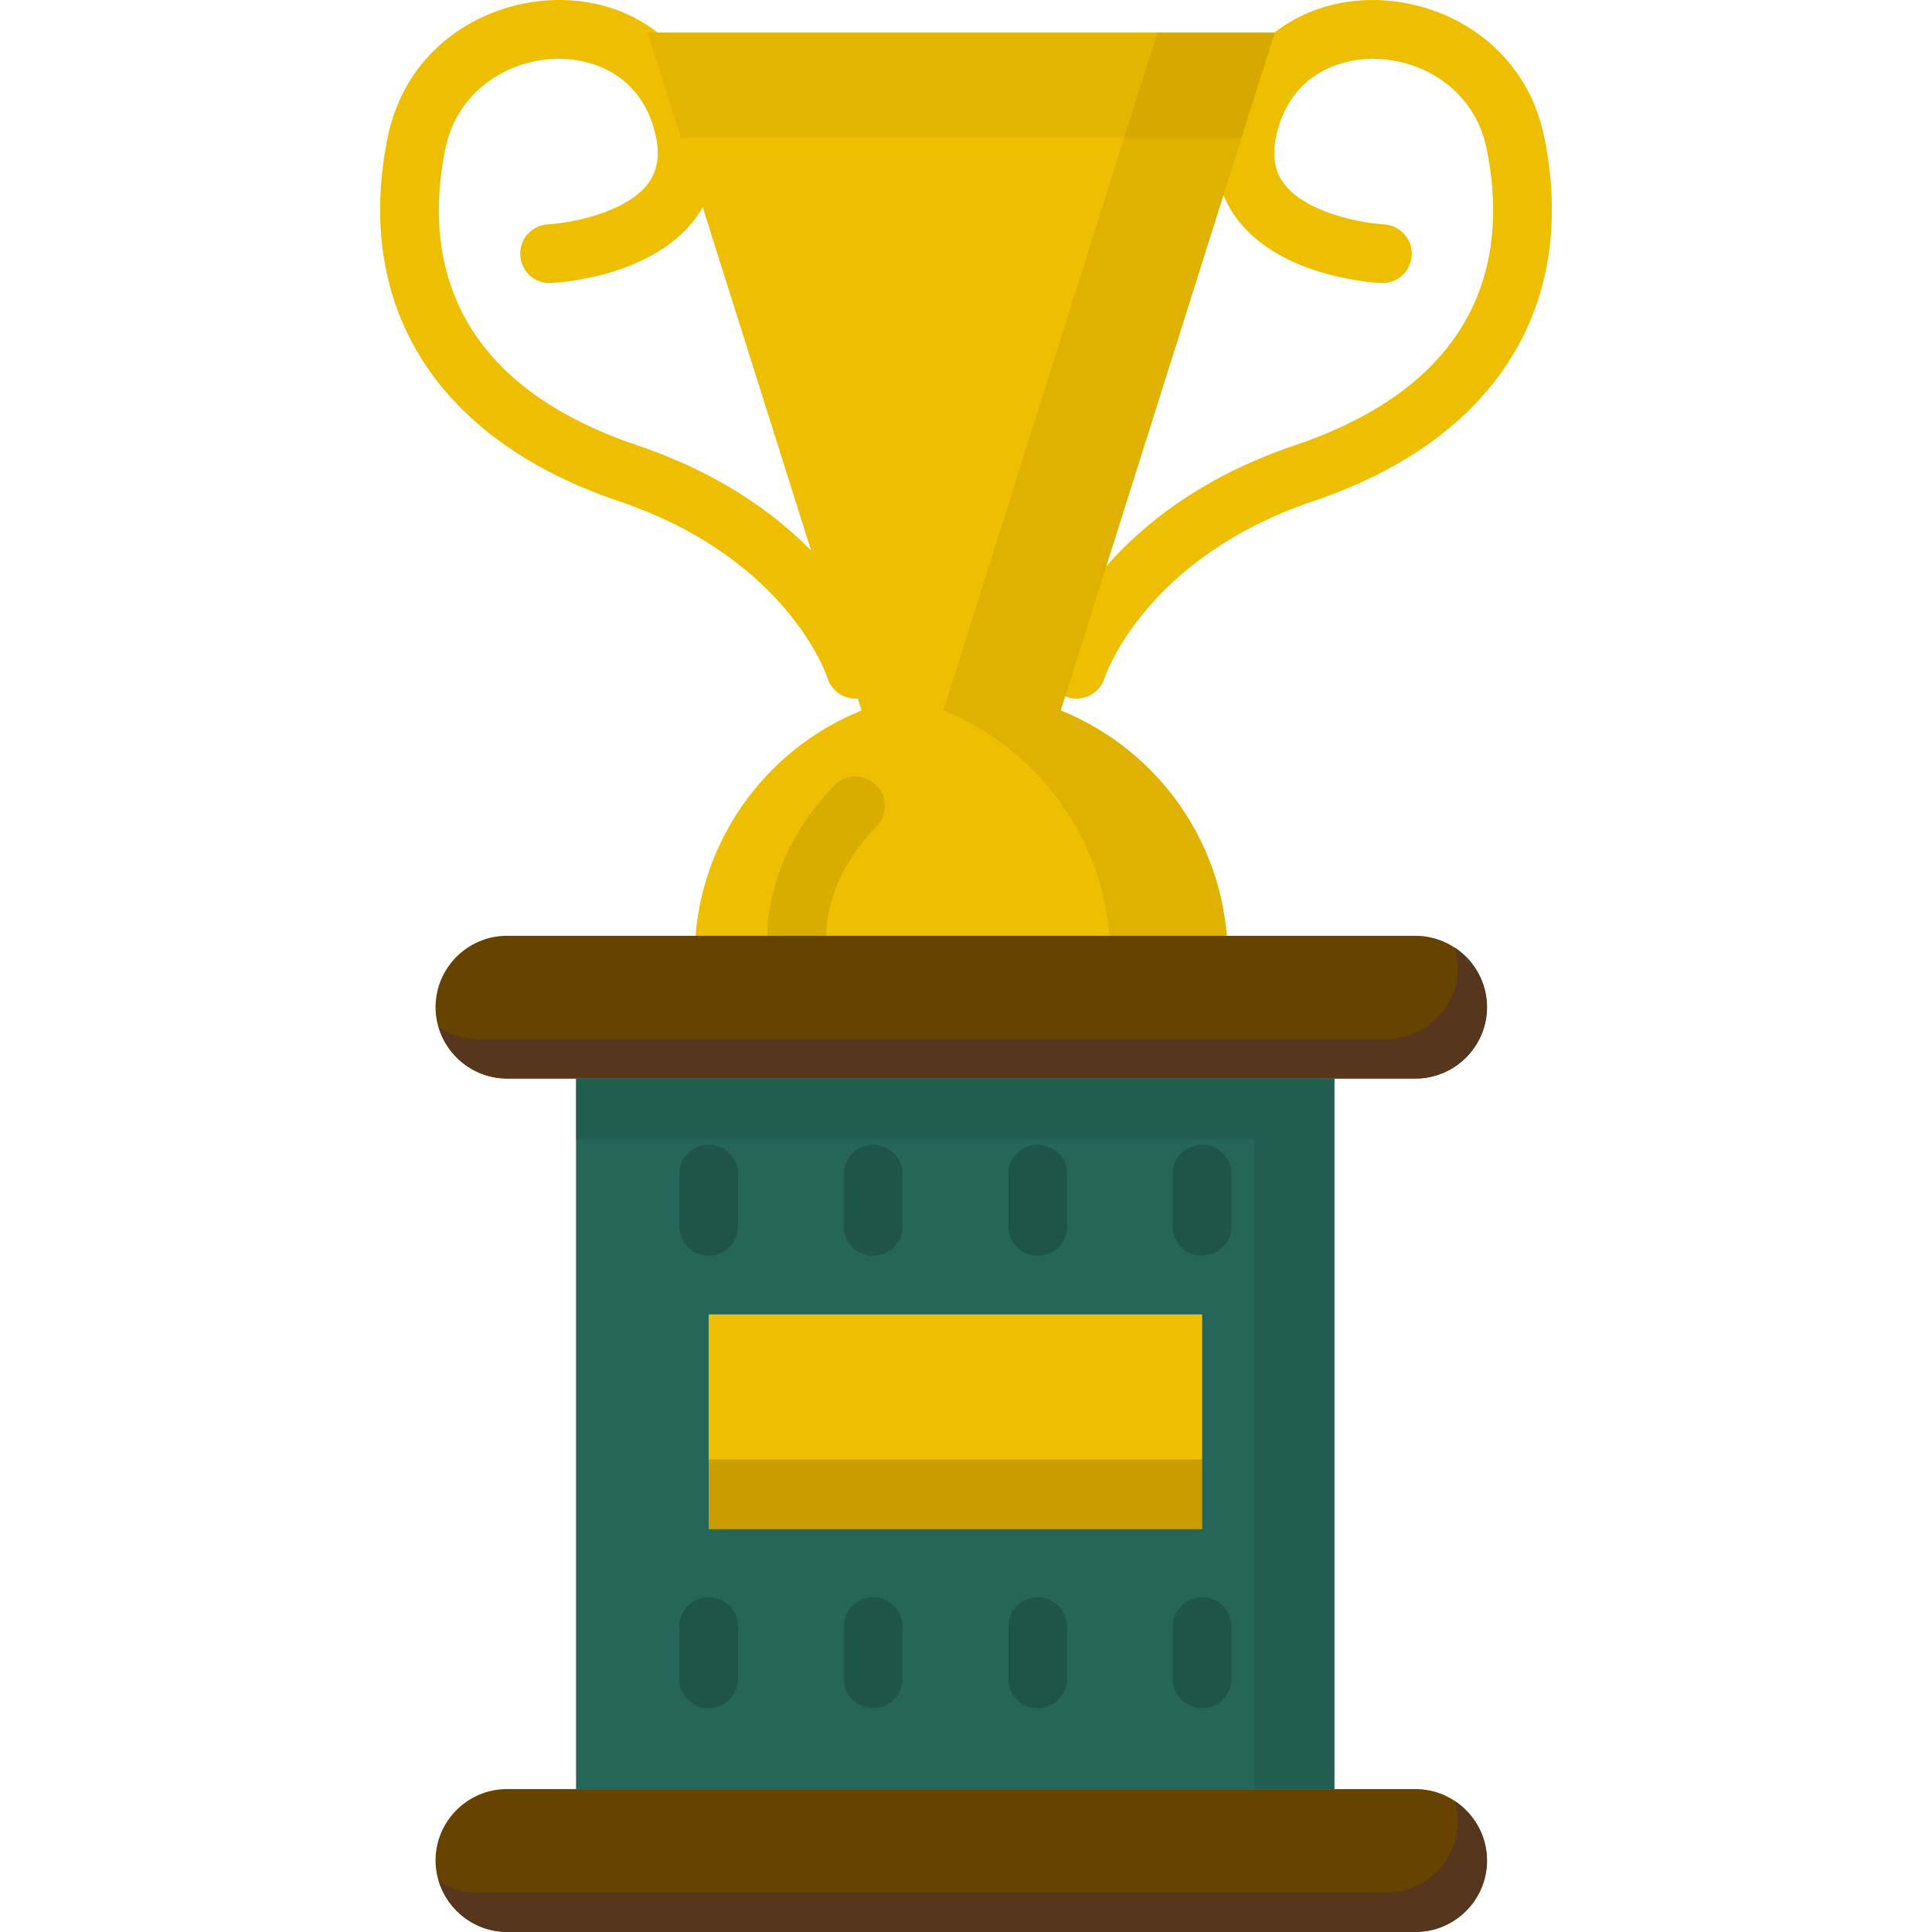
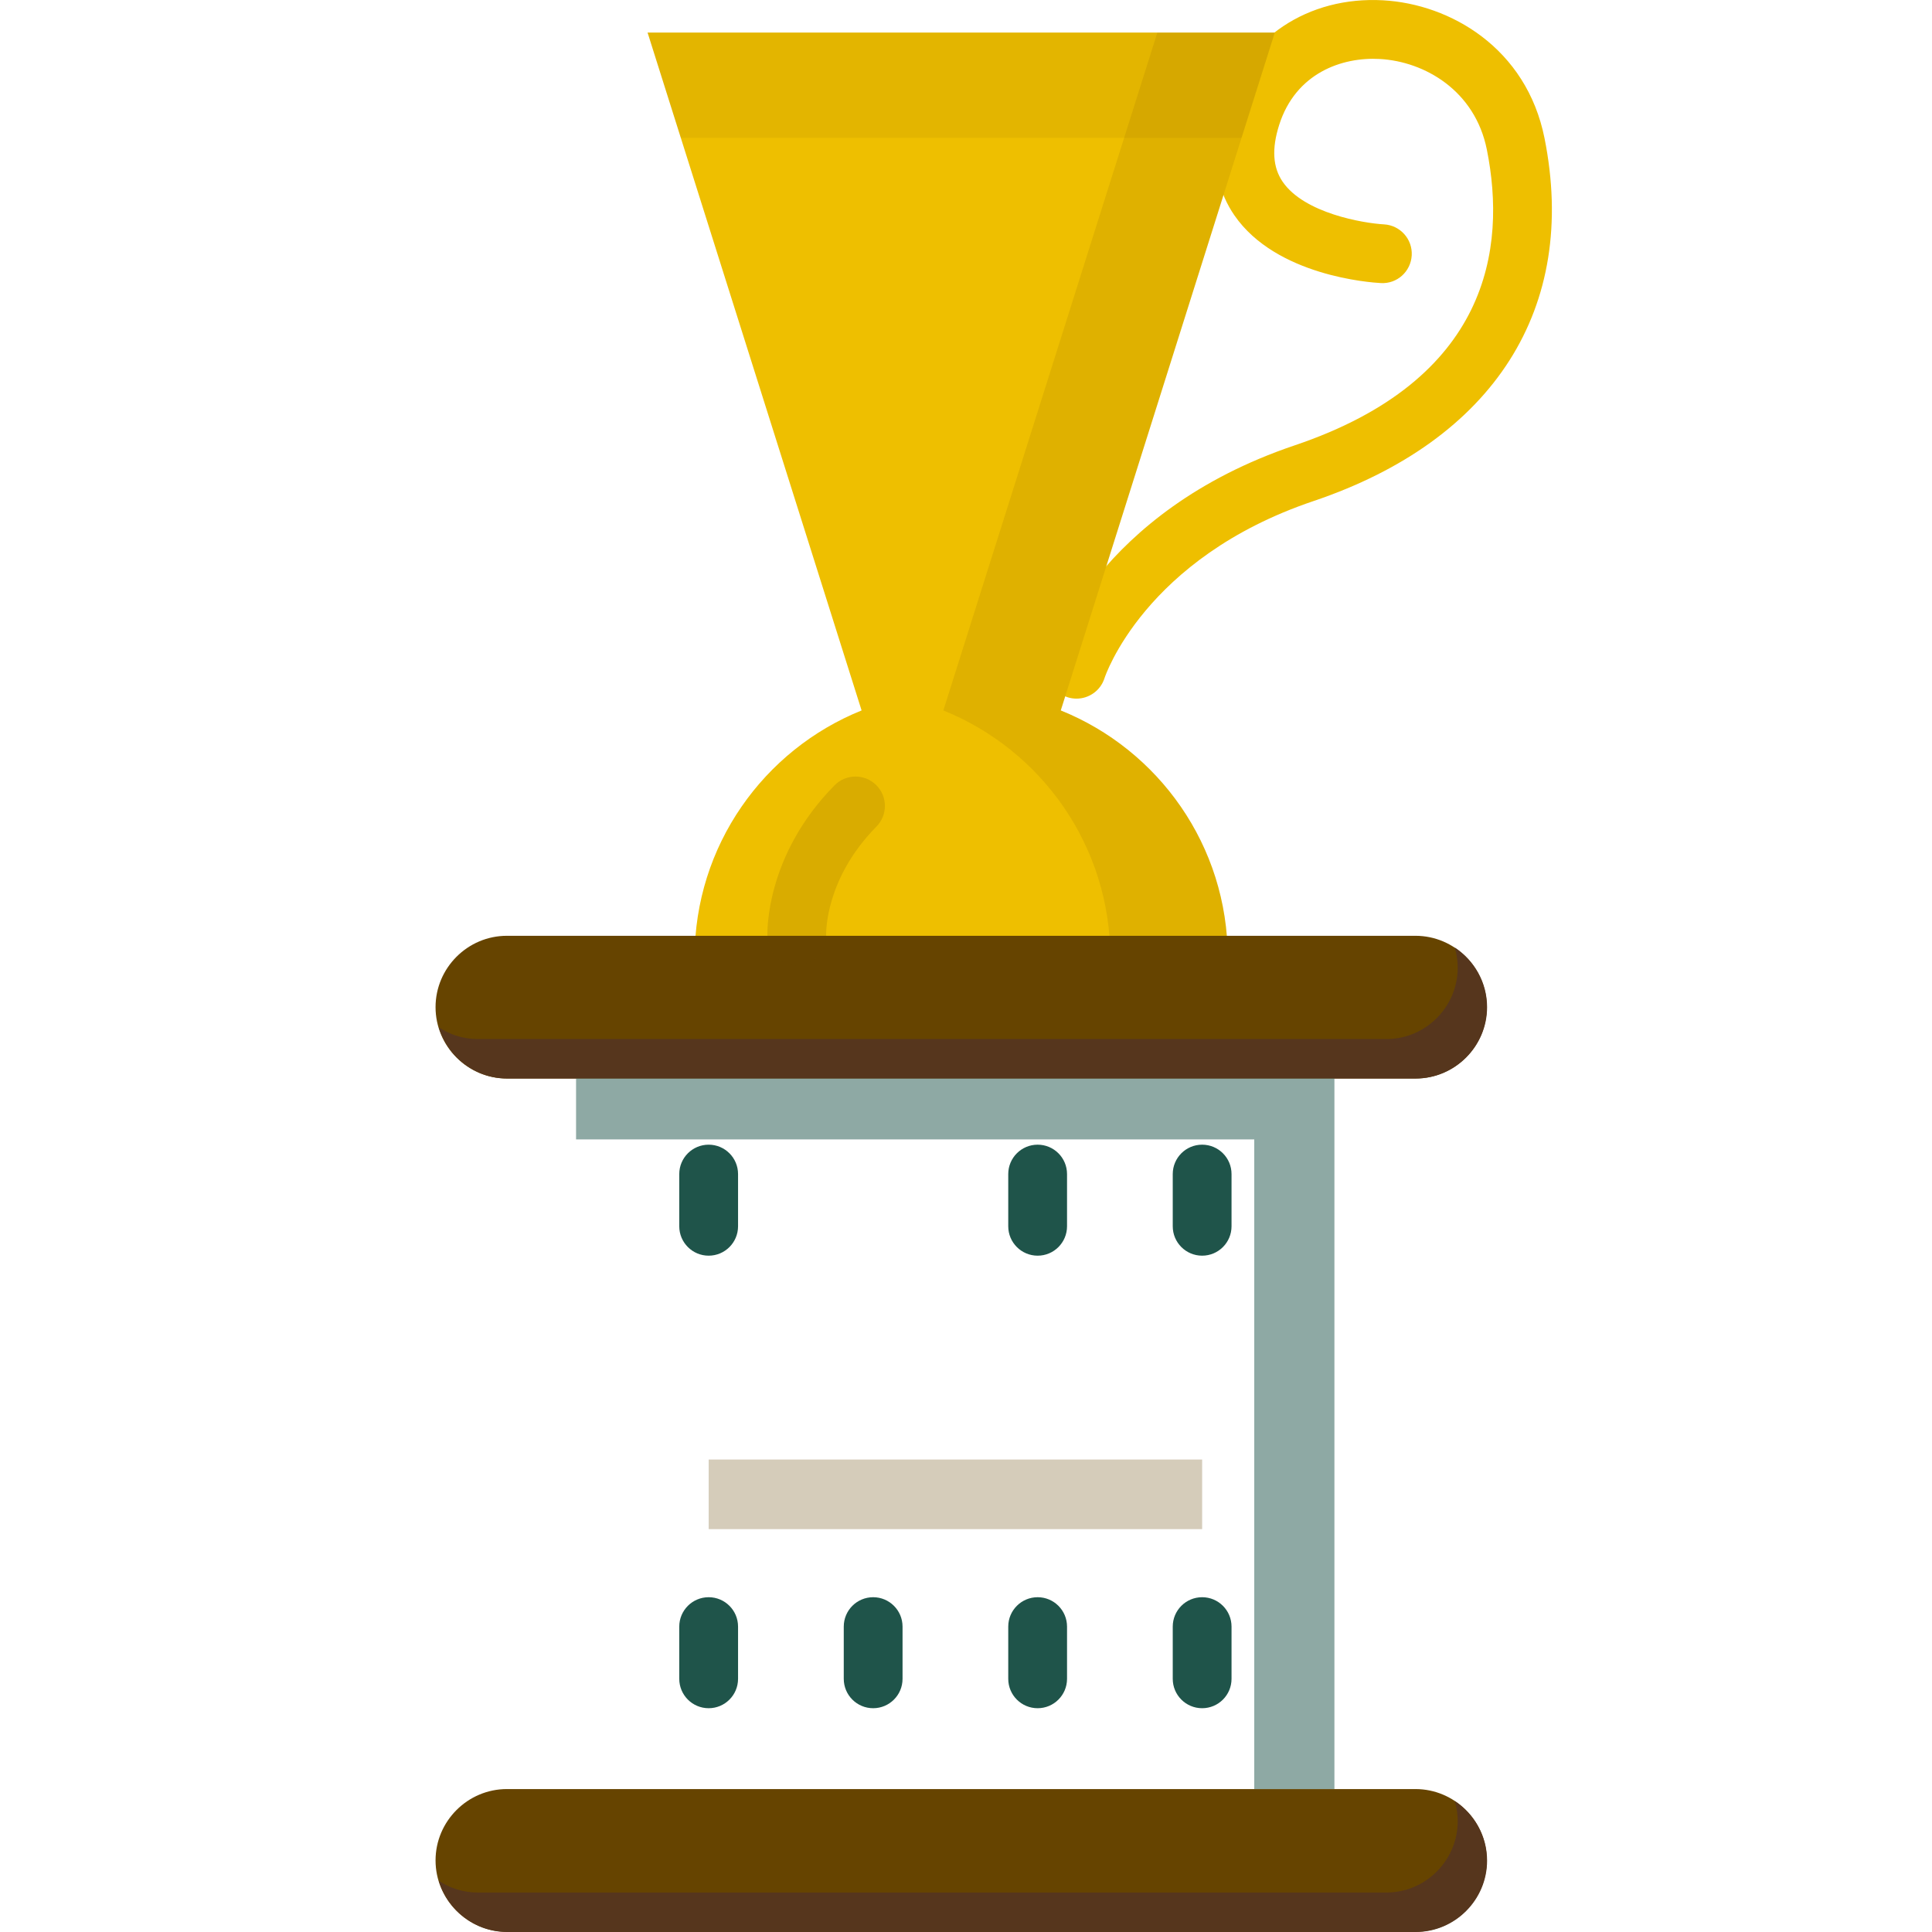
<svg xmlns="http://www.w3.org/2000/svg" version="1.1" id="Layer_1" viewBox="0 0 512.001 512.001" xml:space="preserve">
  <g>
-     <path style="fill:#EEBF00;" d="M226.716,185.146c-3.308,0-6.377-2.124-7.426-5.447c-0.412-1.255-10.945-31.918-55.359-46.907   c-47.912-16.167-70.235-51.221-61.245-96.171c4.774-23.865,24.927-35.551,42.783-36.546c19.917-1.106,36.542,9.99,42.375,28.279   c4.403,13.804,0.808,23.239-2.983,28.722c-11.089,16.042-36.005,17.793-38.81,17.938c-4.309,0.25-7.962-3.075-8.187-7.371   c-0.224-4.295,3.072-7.959,7.366-8.186c5.534-0.316,21.11-2.952,26.831-11.265c2.646-3.846,2.954-8.787,0.939-15.105   c-4.376-13.722-16.644-18.012-26.665-17.458c-11.861,0.662-25.235,8.353-28.373,24.045c-5.227,26.137-0.631,60.948,50.949,78.353   c52.277,17.642,64.73,55.38,65.234,56.978c1.295,4.102-0.98,8.478-5.083,9.774C228.283,185.03,227.493,185.146,226.716,185.146z" />
    <path style="fill:#EEBF00;" d="M285.285,185.146c-0.777,0-1.567-0.116-2.347-0.364c-4.103-1.295-6.379-5.672-5.084-9.774   c0.505-1.598,12.958-39.336,65.234-56.978c51.581-17.406,56.178-52.216,50.95-78.353c-3.138-15.693-16.511-23.385-28.372-24.045   c-10.042-0.572-22.289,3.736-26.665,17.457c-2.015,6.319-1.709,11.26,0.938,15.107c5.724,8.317,21.316,10.951,26.841,11.264   c4.289,0.243,7.58,3.914,7.345,8.202c-0.235,4.289-3.869,7.603-8.177,7.355c-2.803-0.146-27.719-1.897-38.808-17.938   c-3.79-5.483-7.385-14.918-2.982-28.722c5.832-18.287,22.467-29.382,42.374-28.279c17.856,0.995,38.011,12.682,42.783,36.546   c8.989,44.95-13.334,80.003-61.245,96.171c-44.866,15.14-55.259,46.591-55.359,46.907   C291.663,183.023,288.593,185.146,285.285,185.146z" />
    <path style="fill:#EEBF00;" d="M281.113,188.275l56.718-179.64H171.616l56.717,179.64c-25.937,10.457-44.251,35.845-44.251,65.526   h141.282C325.364,224.12,307.05,198.732,281.113,188.275z" />
  </g>
  <g>
    <path style="opacity:0.11;fill:#664400;enable-background:new    ;" d="M281.113,188.275l56.718-179.64h-31.118l-56.717,179.64   c25.937,10.457,44.251,35.845,44.251,65.526h31.118C325.364,224.12,307.05,198.732,281.113,188.275z" />
    <path style="fill:#664400;" d="M375.108,285.818H134.338c-10.401,0-18.911-8.509-18.911-18.911l0,0   c0-10.401,8.51-18.911,18.911-18.911h240.771c10.401,0,18.911,8.51,18.911,18.911l0,0   C394.02,277.308,385.509,285.818,375.108,285.818z" />
  </g>
  <path style="fill:#56361D;" d="M385.523,251.107c0.504,1.698,0.786,3.489,0.786,5.345c0,10.401-8.51,18.911-18.911,18.911h-240.77  c-3.811,0-7.363-1.151-10.341-3.111c2.321,7.818,9.58,13.567,18.125,13.567h240.771c10.401,0,18.911-8.51,18.911-18.911l0,0  C394.094,260.317,390.671,254.495,385.523,251.107z" />
  <path style="fill:#664400;" d="M375.108,511.943H134.338c-10.401,0-18.911-8.51-18.911-18.911l0,0  c0-10.401,8.51-18.911,18.911-18.911h240.771c10.401,0,18.911,8.509,18.911,18.911l0,0  C394.02,503.433,385.509,511.943,375.108,511.943z" />
-   <rect x="152.659" y="285.822" style="fill:#266659;" width="200.975" height="188.304" />
  <g style="opacity:0.08;">
    <polygon style="fill:#664400;" points="337.831,8.635 171.616,8.635 180.422,36.526 329.024,36.526  " />
  </g>
-   <rect x="187.807" y="348.327" style="fill:#EEBF00;" width="130.774" height="56.91" />
  <g>
    <path style="fill:#1F544A;" d="M187.802,332.768c-4.302,0-7.79-3.487-7.79-7.79v-13.837c0-4.303,3.488-7.79,7.79-7.79   s7.79,3.487,7.79,7.79v13.837C195.592,329.282,192.105,332.768,187.802,332.768z" />
-     <path style="fill:#1F544A;" d="M231.395,332.768c-4.302,0-7.79-3.487-7.79-7.79v-13.837c0-4.303,3.488-7.79,7.79-7.79   c4.302,0,7.79,3.487,7.79,7.79v13.837C239.185,329.282,235.697,332.768,231.395,332.768z" />
    <path style="fill:#1F544A;" d="M274.986,332.768c-4.303,0-7.79-3.487-7.79-7.79v-13.837c0-4.303,3.487-7.79,7.79-7.79   c4.303,0,7.79,3.487,7.79,7.79v13.837C282.776,329.282,279.289,332.768,274.986,332.768z" />
    <path style="fill:#1F544A;" d="M318.58,332.768c-4.303,0-7.79-3.487-7.79-7.79v-13.837c0-4.303,3.487-7.79,7.79-7.79   s7.79,3.487,7.79,7.79v13.837C326.37,329.282,322.883,332.768,318.58,332.768z" />
    <path style="fill:#1F544A;" d="M187.802,452.696c-4.302,0-7.79-3.487-7.79-7.79v-13.838c0-4.303,3.488-7.79,7.79-7.79   s7.79,3.487,7.79,7.79v13.838C195.592,449.209,192.105,452.696,187.802,452.696z" />
    <path style="fill:#1F544A;" d="M231.395,452.696c-4.302,0-7.79-3.487-7.79-7.79v-13.838c0-4.303,3.488-7.79,7.79-7.79   c4.302,0,7.79,3.487,7.79,7.79v13.838C239.185,449.209,235.697,452.696,231.395,452.696z" />
    <path style="fill:#1F544A;" d="M274.986,452.696c-4.303,0-7.79-3.487-7.79-7.79v-13.838c0-4.303,3.487-7.79,7.79-7.79   c4.303,0,7.79,3.487,7.79,7.79v13.838C282.776,449.209,279.289,452.696,274.986,452.696z" />
    <path style="fill:#1F544A;" d="M318.58,452.696c-4.303,0-7.79-3.487-7.79-7.79v-13.838c0-4.303,3.487-7.79,7.79-7.79   s7.79,3.487,7.79,7.79v13.838C326.37,449.209,322.883,452.696,318.58,452.696z" />
  </g>
  <g style="opacity:0.16;">
    <path style="fill:#664400;" d="M211.154,255.82c-4.141,0-7.591-3.292-7.78-7.471c-0.039-0.867-0.751-21.454,17.803-40.239   c3.023-3.06,7.954-3.091,11.016-0.068c3.061,3.023,3.091,7.955,0.068,11.016c-13.567,13.736-13.337,28.05-13.32,28.653   c0.195,4.299-3.133,7.906-7.43,8.101C211.39,255.817,211.271,255.82,211.154,255.82z" />
  </g>
  <polygon style="opacity:0.5;fill:#1F544A;enable-background:new    ;" points="332.392,285.818 152.663,285.818 152.663,301.956   332.392,301.956 332.392,474.121 353.635,474.121 353.635,301.956 353.635,285.818 " />
  <rect x="187.807" y="386.788" style="opacity:0.27;fill:#664400;enable-background:new    ;" width="130.774" height="18.446" />
  <path style="fill:#56361D;" d="M385.523,477.289c0.504,1.698,0.786,3.489,0.786,5.345c0,10.401-8.51,18.911-18.911,18.911h-240.77  c-3.811,0-7.363-1.151-10.341-3.111c2.321,7.818,9.58,13.567,18.125,13.567h240.771c10.401,0,18.911-8.509,18.911-18.911l0,0  C394.094,486.499,390.671,480.677,385.523,477.289z" />
</svg>